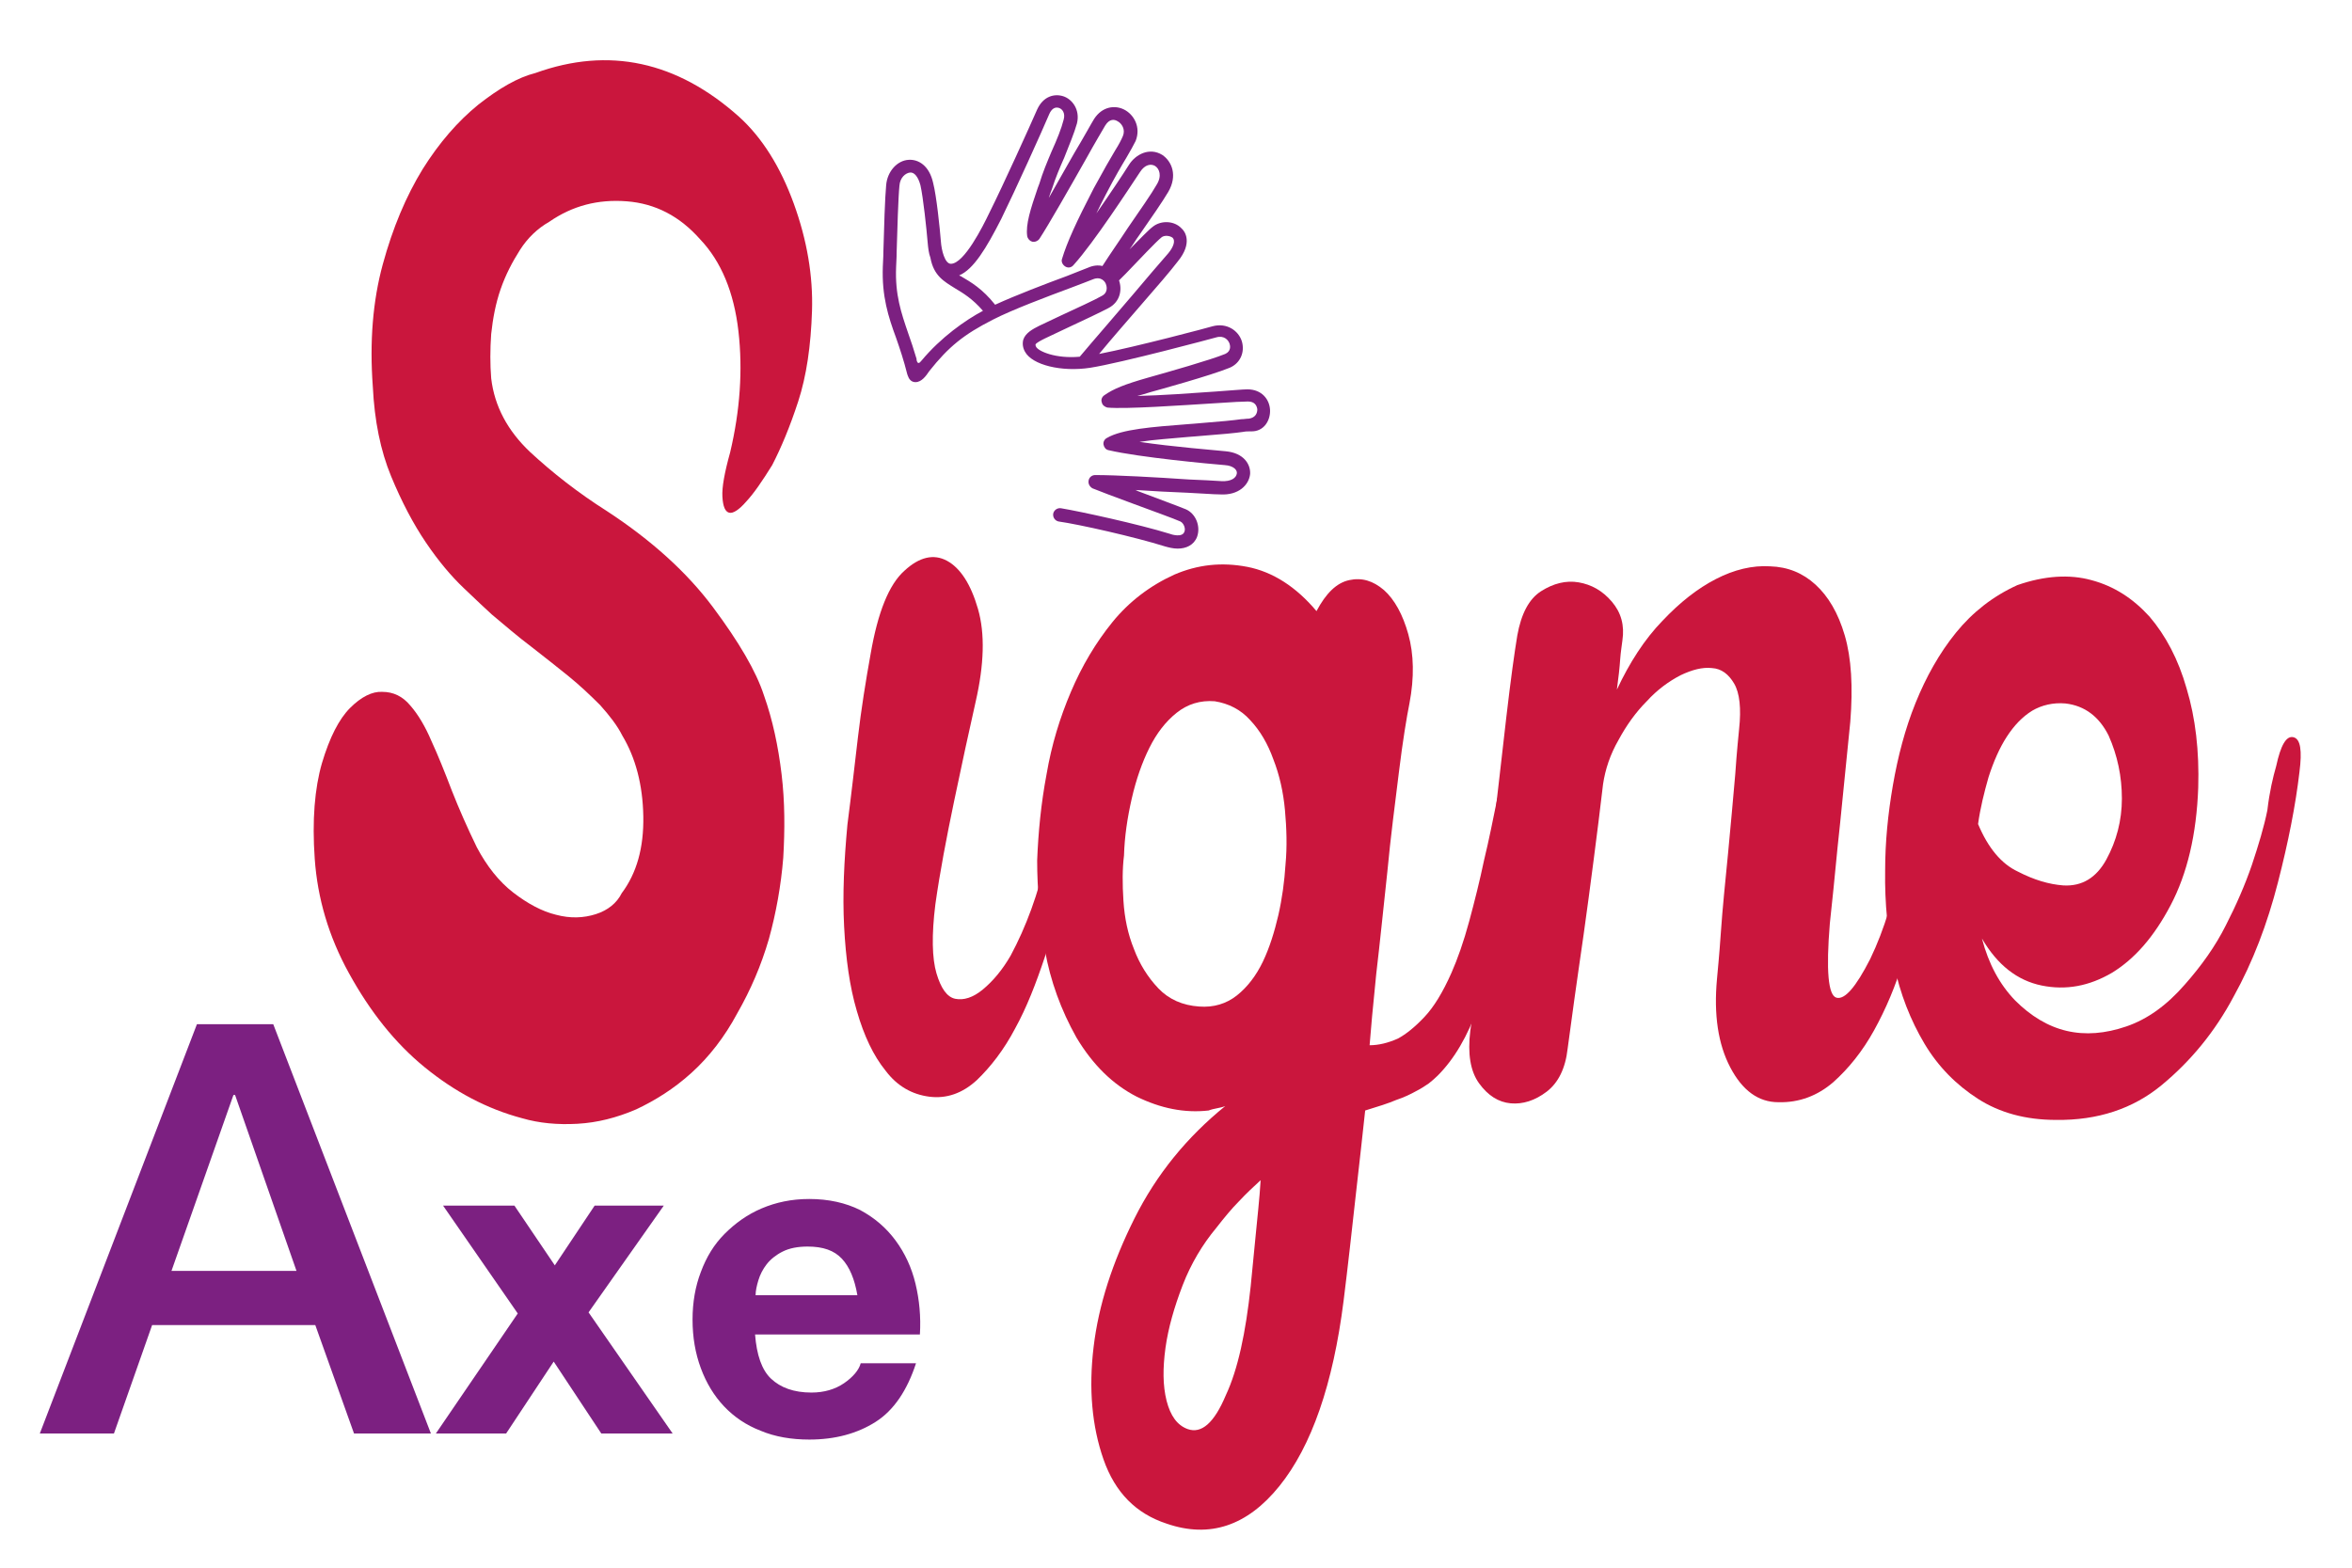
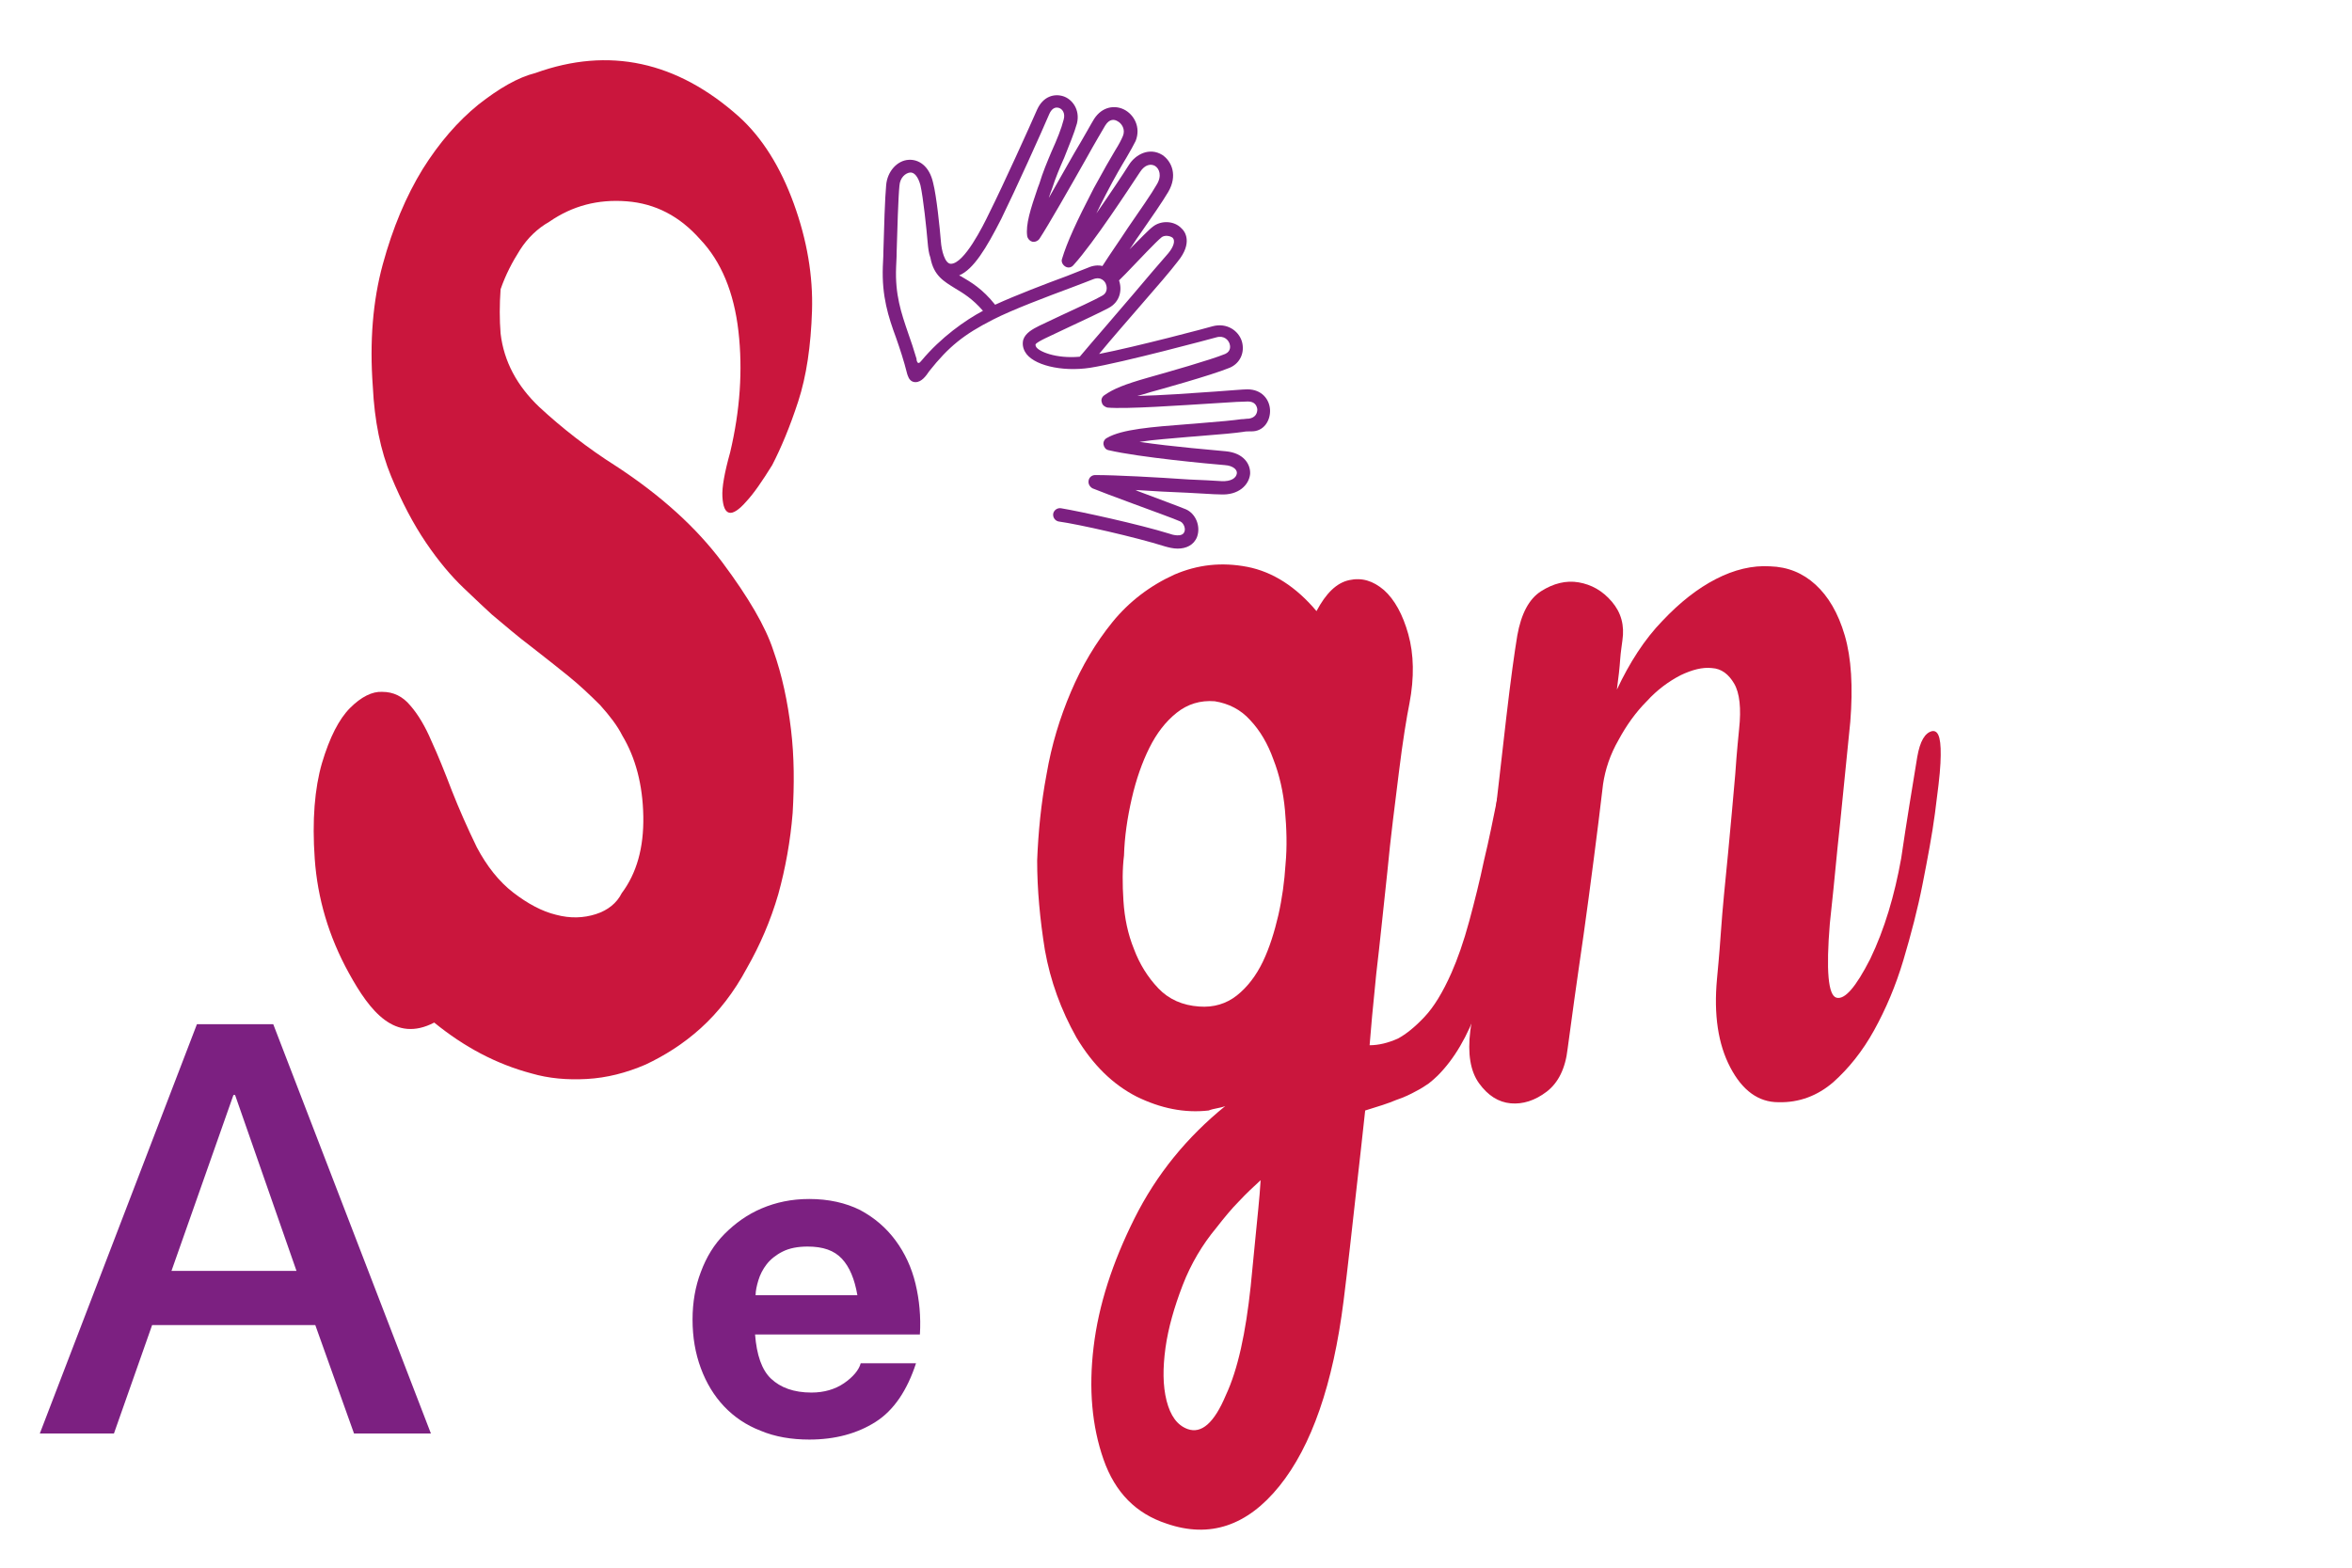
<svg xmlns="http://www.w3.org/2000/svg" version="1.1" id="Calque_2" x="0px" y="0px" viewBox="0 0 425.2 283.5" style="enable-background:new 0 0 425.2 283.5;" xml:space="preserve">
  <style type="text/css">
	.st0{fill:#CA163D;}
	.st1{fill:#7C2081;}
</style>
  <g>
    <g>
-       <path class="st0" d="M63.1,176c-3.7-6.7-5.7-13.6-6.2-20.7c-0.5-7,0-12.8,1.3-17.3c1.4-4.7,3.1-8,5.1-10c2-2,4-3,5.8-2.9    c2,0,3.7,0.8,5.1,2.5c1.4,1.6,2.7,3.8,3.8,6.4c1.2,2.6,2.4,5.6,3.7,9c1.3,3.3,2.8,6.7,4.5,10.2c1.8,3.4,4,6.2,6.6,8.2    c2.6,2,5.2,3.4,7.7,4c2.6,0.7,5,0.6,7.2-0.1c2.2-0.7,3.8-2,4.7-3.8c2.7-3.6,4-8.2,3.9-13.9c-0.1-5.7-1.4-10.6-3.8-14.6    c-0.9-1.8-2.3-3.6-4-5.5c-1.8-1.8-3.7-3.6-5.8-5.3c-2.1-1.7-4.4-3.5-6.7-5.3c-2.4-1.8-4.7-3.8-7.1-5.8c-1.2-1.1-2.9-2.7-5.1-4.8    c-2.2-2.1-4.5-4.8-6.8-8.2c-2.3-3.4-4.4-7.4-6.3-12c-1.9-4.6-3-10-3.3-16.2c-0.6-8.1,0-15.5,1.8-22.1c1.8-6.6,4.2-12.3,7.2-17.2    c3-4.8,6.4-8.7,10.1-11.7c3.7-2.9,7.1-4.9,10.3-5.7c13.3-4.8,25.6-2.1,36.8,7.9c4.2,3.8,7.5,9.1,9.9,15.7    c2.4,6.6,3.5,13.1,3.3,19.4c-0.2,6.3-1,11.8-2.5,16.4s-3.1,8.4-4.7,11.5c-1.8,2.9-3.3,5.1-4.7,6.6c-1.3,1.5-2.4,2.2-3.1,2    c-0.7-0.2-1.1-1.1-1.2-2.9c-0.1-1.7,0.4-4.4,1.4-8c1.8-7.6,2.3-14.9,1.5-21.9c-0.8-7-3.1-12.6-6.9-16.6c-3.7-4.2-8.1-6.5-13.3-6.9    c-5.2-0.4-9.8,0.8-14,3.7c-2.1,1.2-3.9,2.9-5.3,5.1c-1.4,2.2-2.6,4.5-3.5,7.1c-0.9,2.6-1.4,5.3-1.7,8.1c-0.2,2.8-0.2,5.5,0,8    c0.6,5.1,3,9.5,7,13.3c4.1,3.8,8.7,7.4,13.9,10.7c8.1,5.3,14.5,11.1,19.2,17.4c4.7,6.3,7.8,11.6,9.2,15.9    c1.6,4.5,2.6,9.3,3.2,14.3c0.6,5,0.6,10,0.3,15.1c-0.4,5-1.3,10-2.6,14.7c-1.4,4.8-3.3,9.2-5.7,13.4c-2.3,4.3-5.1,7.9-8.3,10.8    c-3.2,2.9-6.6,5-10,6.6c-3.5,1.5-7,2.4-10.6,2.6c-3.6,0.2-6.9-0.1-10-1c-6.4-1.7-12.2-4.8-17.6-9.2    C71.4,188.6,66.9,182.9,63.1,176z" />
-       <path class="st0" d="M193.5,135.3c0.5-2.7,1.5-4.2,2.8-4.3c1.3-0.2,1.6,1.7,1,5.6c-0.4,2.2-0.9,5.3-1.6,9.2    c-0.7,3.9-1.6,8.2-2.7,12.9c-1.2,4.7-2.5,9.4-4.1,14.3c-1.6,4.8-3.3,9.2-5.4,13c-2,3.8-4.4,6.9-6.9,9.3c-2.6,2.4-5.5,3.4-8.6,3    c-3.1-0.4-5.8-1.9-7.9-4.7c-2.2-2.7-3.9-6.3-5.2-10.8c-1.3-4.4-2-9.5-2.3-15.3c-0.3-5.8,0-11.9,0.6-18.4    c0.7-5.4,1.3-10.7,1.9-15.8c0.6-5.1,1.4-10.1,2.3-15.1c1.3-7.5,3.3-12.5,6.1-15c2.7-2.5,5.3-3.1,7.7-1.8c2.4,1.3,4.3,4.2,5.6,8.7    c1.3,4.5,1.1,10.1-0.4,16.7c-1.2,5.3-2.5,11.3-3.9,18c-1.4,6.7-2.6,13-3.4,18.7c-0.7,5.6-0.6,9.8,0.2,12.5    c0.8,2.7,1.9,4.3,3.4,4.6c1.5,0.3,3.2-0.2,5-1.7c1.8-1.5,3.5-3.5,5-6.1c2.8-5.2,5-11.2,6.5-17.9    C190.6,148.1,192.1,141.6,193.5,135.3z" />
+       <path class="st0" d="M63.1,176c-3.7-6.7-5.7-13.6-6.2-20.7c-0.5-7,0-12.8,1.3-17.3c1.4-4.7,3.1-8,5.1-10c2-2,4-3,5.8-2.9    c2,0,3.7,0.8,5.1,2.5c1.4,1.6,2.7,3.8,3.8,6.4c1.2,2.6,2.4,5.6,3.7,9c1.3,3.3,2.8,6.7,4.5,10.2c1.8,3.4,4,6.2,6.6,8.2    c2.6,2,5.2,3.4,7.7,4c2.6,0.7,5,0.6,7.2-0.1c2.2-0.7,3.8-2,4.7-3.8c2.7-3.6,4-8.2,3.9-13.9c-0.1-5.7-1.4-10.6-3.8-14.6    c-0.9-1.8-2.3-3.6-4-5.5c-1.8-1.8-3.7-3.6-5.8-5.3c-2.1-1.7-4.4-3.5-6.7-5.3c-2.4-1.8-4.7-3.8-7.1-5.8c-1.2-1.1-2.9-2.7-5.1-4.8    c-2.2-2.1-4.5-4.8-6.8-8.2c-2.3-3.4-4.4-7.4-6.3-12c-1.9-4.6-3-10-3.3-16.2c-0.6-8.1,0-15.5,1.8-22.1c1.8-6.6,4.2-12.3,7.2-17.2    c3-4.8,6.4-8.7,10.1-11.7c3.7-2.9,7.1-4.9,10.3-5.7c13.3-4.8,25.6-2.1,36.8,7.9c4.2,3.8,7.5,9.1,9.9,15.7    c2.4,6.6,3.5,13.1,3.3,19.4c-0.2,6.3-1,11.8-2.5,16.4s-3.1,8.4-4.7,11.5c-1.8,2.9-3.3,5.1-4.7,6.6c-1.3,1.5-2.4,2.2-3.1,2    c-0.7-0.2-1.1-1.1-1.2-2.9c-0.1-1.7,0.4-4.4,1.4-8c1.8-7.6,2.3-14.9,1.5-21.9c-0.8-7-3.1-12.6-6.9-16.6c-3.7-4.2-8.1-6.5-13.3-6.9    c-5.2-0.4-9.8,0.8-14,3.7c-2.1,1.2-3.9,2.9-5.3,5.1c-1.4,2.2-2.6,4.5-3.5,7.1c-0.2,2.8-0.2,5.5,0,8    c0.6,5.1,3,9.5,7,13.3c4.1,3.8,8.7,7.4,13.9,10.7c8.1,5.3,14.5,11.1,19.2,17.4c4.7,6.3,7.8,11.6,9.2,15.9    c1.6,4.5,2.6,9.3,3.2,14.3c0.6,5,0.6,10,0.3,15.1c-0.4,5-1.3,10-2.6,14.7c-1.4,4.8-3.3,9.2-5.7,13.4c-2.3,4.3-5.1,7.9-8.3,10.8    c-3.2,2.9-6.6,5-10,6.6c-3.5,1.5-7,2.4-10.6,2.6c-3.6,0.2-6.9-0.1-10-1c-6.4-1.7-12.2-4.8-17.6-9.2    C71.4,188.6,66.9,182.9,63.1,176z" />
      <path class="st0" d="M272.4,136.5c0.4-2.7,1.2-4.2,2.5-4.6c1.3-0.3,1.7,1.6,1.4,5.6c-0.3,2.7-0.7,6.6-1.3,11.7    c-0.6,5.1-1.6,10.6-2.9,16.3c-1.3,5.8-2.9,11.3-4.9,16.6c-1.9,5.3-4.3,9.4-7.3,12.4c-0.5,0.5-1.1,1-1.6,1.4    c-0.6,0.4-1.3,0.9-2.3,1.4c-0.9,0.5-2.1,1.1-3.6,1.6c-1.4,0.6-3.3,1.2-5.6,1.9c-0.4,3.9-1,9-1.7,15.3c-0.7,6.3-1.4,12.7-2.2,19.1    c-1.9,15.1-5.8,26.3-11.6,33.5c-5.8,7.2-12.6,9.5-20.4,6.8c-5.5-1.8-9.3-5.6-11.4-11.6c-2.1-6-2.7-12.8-1.8-20.3    c0.9-7.6,3.4-15.3,7.4-23.3c4-8,9.5-14.7,16.4-20.3c-0.5,0.2-1,0.3-1.5,0.4c-0.5,0.1-1,0.2-1.5,0.4c-4.4,0.5-8.7-0.4-13-2.5    c-4.3-2.2-7.9-5.7-10.9-10.7c-2.8-5-4.7-10.2-5.7-15.8c-0.9-5.6-1.4-11-1.4-16.2c0.2-5.1,0.7-10.3,1.7-15.6    c0.9-5.3,2.4-10.2,4.4-14.9c2-4.7,4.5-8.9,7.5-12.6c3-3.7,6.8-6.6,11.2-8.6c4.2-1.8,8.5-2.3,13.2-1.4c4.6,0.9,8.8,3.6,12.5,8    c1.7-3.2,3.6-5.1,5.9-5.6c2.3-0.5,4.3,0.1,6.3,1.8c1.9,1.7,3.4,4.4,4.4,8c1,3.6,1.1,7.8,0.2,12.5c-0.5,2.5-1.2,6.7-1.9,12.4    c-0.7,5.7-1.5,11.7-2.1,18.1c-0.7,6.4-1.3,12.5-2,18.4c-0.6,5.9-1,10.2-1.2,12.9c1.6,0,3.3-0.4,5.1-1.2c1.5-0.8,3.1-2.1,4.8-3.9    c1.7-1.8,3.3-4.4,4.9-8c1.1-2.5,2.2-5.6,3.2-9.3c1-3.7,1.9-7.3,2.7-11.1c0.9-3.7,1.6-7.3,2.3-10.7    C271.5,141.5,272,138.7,272.4,136.5z M232.4,156.3c0.3-3.2,0.2-6.5-0.1-9.8c-0.3-3.3-1-6.4-2.1-9.2c-1-2.8-2.4-5.2-4.2-7.1    c-1.7-1.9-3.9-3-6.4-3.4c-2.6-0.2-4.9,0.5-6.9,2.1c-2,1.6-3.6,3.7-4.9,6.3c-1.3,2.6-2.4,5.7-3.2,9.2c-0.8,3.5-1.3,6.9-1.4,10.3    c-0.3,2.4-0.3,5.1-0.1,8.2c0.2,3.1,0.8,6,1.9,8.7c1,2.7,2.5,5.1,4.4,7.1c1.9,2,4.4,3.1,7.4,3.3c2.6,0.2,4.9-0.5,6.8-2    c1.9-1.5,3.5-3.6,4.7-6.1c1.2-2.5,2.1-5.4,2.8-8.4C231.8,162.4,232.2,159.4,232.4,156.3z M226.1,232.6c0.3-2.9,0.6-6,0.9-9.2    c0.3-3.2,0.7-6.6,0.9-10c-1.3,1.2-2.6,2.4-3.9,3.8c-1.3,1.3-2.7,3-4.1,4.8c-2.5,3-4.6,6.5-6.1,10.4c-1.5,3.9-2.6,7.7-3.1,11.3    c-0.5,3.7-0.5,6.8,0.2,9.6c0.7,2.7,1.9,4.4,3.8,5.1c2.5,0.9,4.8-1.1,6.9-6.1C223.8,247.6,225.2,241,226.1,232.6z" />
      <path class="st0" d="M346.6,136.9c0.5-2.9,1.4-4.4,2.7-4.7c1.3-0.2,1.7,1.7,1.5,5.8c-0.1,2.2-0.5,5.2-1,9.1    c-0.5,3.8-1.3,8-2.2,12.6c-0.9,4.6-2.1,9.2-3.5,13.9c-1.4,4.7-3.2,8.9-5.3,12.7c-2.1,3.8-4.6,6.9-7.4,9.4    c-2.8,2.4-6.1,3.7-9.9,3.6c-3.6,0-6.5-2.1-8.7-6.3c-2.2-4.2-3-9.5-2.4-16c0.1-1.2,0.4-4,0.7-8.4c0.3-4.4,0.8-9.2,1.3-14.3    c0.5-5.1,0.9-9.9,1.3-14.3c0.3-4.4,0.6-7.1,0.7-8.2c0.4-3.7,0.1-6.5-0.9-8.2c-1-1.7-2.3-2.7-4-2.8c-1.7-0.2-3.6,0.3-5.7,1.3    c-2.1,1.1-4.2,2.6-6.1,4.7c-2,2-3.7,4.4-5.1,7c-1.5,2.6-2.4,5.3-2.8,8c-0.5,4.4-1.1,9-1.7,13.7c-0.6,4.7-1.2,9.1-1.8,13.4    c-0.6,4.3-1.2,8.2-1.7,11.9c-0.5,3.7-0.9,6.6-1.2,8.8c-0.4,3.6-1.7,6.2-3.8,7.8c-2.1,1.6-4.3,2.3-6.5,2.1    c-2.2-0.2-4.1-1.4-5.7-3.6c-1.6-2.2-2.1-5.4-1.6-9.5c0.4-2.6,0.9-7.1,1.6-13.7c0.7-6.5,1.5-13.6,2.4-21.2    c0.9-7.6,1.7-14.8,2.5-21.7c0.8-6.9,1.5-11.9,2-14.9c0.7-3.9,2.1-6.6,4.3-8c2.2-1.4,4.5-2,6.8-1.6c2.3,0.4,4.3,1.5,6,3.5    c1.7,2,2.3,4.3,1.9,7c-0.1,0.9-0.3,2-0.4,3.4c-0.1,1.5-0.3,3.3-0.6,5.5c2.3-4.9,5-9.1,8.2-12.4c3.2-3.4,6.4-5.9,9.7-7.6    c3.3-1.7,6.6-2.5,9.8-2.3c3.2,0.1,5.9,1.2,8.2,3.3c2.3,2.1,4.1,5.1,5.3,9.2c1.2,4.1,1.5,9.3,1,15.6c-1,9.7-1.7,17.3-2.3,22.7    c-0.5,5.4-1,10-1.4,13.8c-0.7,8.5-0.3,13,1.2,13.4c1.5,0.4,3.5-1.9,6.1-7c2.6-5.4,4.4-11.5,5.6-18.2    C344.7,148.4,345.7,142.4,346.6,136.9z" />
-       <path class="st0" d="M411.5,138.5c0.8-3.7,1.8-5.5,3.1-5.2c1.3,0.3,1.6,2.4,1.1,6.3c-0.7,6-2,12.6-3.9,20    c-1.9,7.4-4.5,14.3-8,20.6c-3.4,6.4-7.8,11.7-13,16c-5.2,4.3-11.6,6.4-19.1,6.3c-5.5,0-10.2-1.3-14.1-3.8c-3.9-2.5-7.2-5.8-9.7-10    c-2.5-4.2-4.4-9-5.5-14.3c-1.1-5.4-1.7-11-1.6-17c0-5.1,0.5-10.2,1.4-15.4c0.9-5.2,2.2-10.2,4.1-14.9c1.9-4.7,4.3-9,7.3-12.7    c3-3.7,6.7-6.6,11.1-8.6c4.9-1.7,9.4-2,13.4-0.9c4.1,1.1,7.5,3.3,10.5,6.6c2.9,3.4,5.2,7.7,6.7,13c1.6,5.3,2.3,11.3,2.1,17.9    c-0.3,8.5-2,15.6-5,21.3c-3,5.7-6.5,9.7-10.6,12.2c-4.1,2.4-8.3,3.2-12.7,2.3c-4.4-0.9-8-3.7-10.8-8.5c1.2,4.6,3.2,8.3,6,11.2    c2.8,2.8,5.9,4.7,9.3,5.5c3.4,0.8,7,0.5,10.8-0.8c3.8-1.3,7.3-3.8,10.6-7.6c3-3.4,5.5-6.9,7.4-10.7c1.9-3.7,3.5-7.4,4.7-10.9    c1.2-3.6,2.2-6.9,2.8-9.9C410.3,143.1,410.9,140.6,411.5,138.5z M373.4,127.2c-2.2-0.2-4.3,0.3-6,1.3c-1.8,1.1-3.3,2.7-4.6,4.7    c-1.3,2-2.4,4.5-3.3,7.3c-0.8,2.8-1.5,5.6-1.9,8.5c1.8,4.3,4.2,7.2,7.2,8.6c2.9,1.5,5.6,2.3,8.2,2.5c3.4,0.2,6-1.4,7.8-4.7    c1.8-3.3,2.8-7,2.8-11c0-4-0.8-7.8-2.4-11.4C379.5,129.6,376.9,127.6,373.4,127.2z" />
    </g>
    <g>
      <path class="st1" d="M35.6,185.2h13.8l28.5,74H64L57,239.6H27.5l-6.9,19.6H7.2L35.6,185.2z M31,229.8h22.6l-11.1-31.8h-0.3    L31,229.8z" />
-       <path class="st1" d="M80.1,218H93l7.3,10.8l7.2-10.8H120l-13.6,19.3l15.2,21.9h-12.9l-8.6-13l-8.6,13H78.8l14.8-21.7L80.1,218z" />
      <path class="st1" d="M139.4,249.3c1.7,1.6,4.1,2.5,7.3,2.5c2.3,0,4.3-0.6,5.9-1.7c1.6-1.1,2.7-2.4,3-3.6h10    c-1.6,4.9-4,8.5-7.3,10.6c-3.3,2.1-7.3,3.2-12,3.2c-3.2,0-6.2-0.5-8.8-1.6c-2.6-1-4.8-2.5-6.6-4.4c-1.8-1.9-3.2-4.2-4.2-6.9    c-1-2.7-1.5-5.6-1.5-8.8c0-3.1,0.5-6,1.5-8.6c1-2.7,2.4-5,4.3-6.9c1.9-1.9,4.1-3.5,6.7-4.6c2.6-1.1,5.4-1.7,8.6-1.7    c3.5,0,6.6,0.7,9.2,2c2.6,1.4,4.7,3.2,6.4,5.5c1.7,2.3,2.9,4.9,3.6,7.8c0.7,2.9,1,6,0.8,9.2h-29.8    C136.8,245,137.7,247.7,139.4,249.3z M152.2,227.6c-1.4-1.5-3.4-2.2-6.2-2.2c-1.8,0-3.3,0.3-4.5,0.9c-1.2,0.6-2.2,1.4-2.9,2.3    c-0.7,0.9-1.2,1.9-1.5,2.9c-0.3,1-0.5,1.9-0.5,2.7h18.4C154.5,231.3,153.6,229.1,152.2,227.6z" />
    </g>
    <path class="st1" d="M229.6,74.1c-0.1-1.9-1.5-3.7-4.1-3.7c0,0,0,0,0,0c-0.8,0-2.9,0.2-5.8,0.4c-4.2,0.3-9.8,0.7-14.1,0.8   c0.7-0.2,1.5-0.4,2.4-0.7c1.1-0.3,10.9-3,14.3-4.4c1.9-0.8,2.8-2.8,2.2-4.8c-0.6-1.9-2.7-3.4-5.3-2.7c-0.6,0.2-13.8,3.7-20.5,5   c2.3-2.8,5.2-6.1,7.7-9c2.8-3.2,5.2-6,6.5-7.7c2.8-3.4,1.3-5.5,0.7-6c-1.3-1.4-3.7-1.5-5.2-0.3c-0.8,0.6-2.3,2.2-4.2,4.1   c0.6-0.8,1.1-1.7,1.7-2.5c2.3-3.3,4.3-6.2,5.3-7.9c1.7-2.9,0.7-5.5-1.1-6.7c-2.3-1.4-4.8-0.1-6,1.8c-1,1.6-3.4,5.2-5.9,8.8   c0.5-1.1,1.1-2.2,1.7-3.4c1.7-3.3,2.9-5.3,3.8-6.8c0.7-1.2,1.2-2.1,1.6-2.9c1-2.5-0.3-4.8-2.1-5.7c-1.6-0.8-3.9-0.6-5.4,1.7   c-0.5,0.8-1.8,3.2-3.6,6.2c-1.4,2.5-3.1,5.4-4.6,8.1c0.1-0.3,0.2-0.6,0.3-0.9l0.3-0.8c0.6-1.9,1.4-3.8,2.2-5.6   c0.9-2.3,1.8-4.4,2.3-6.2c0.6-2.5-0.9-4.4-2.5-4.9c-1.6-0.5-3.6,0-4.7,2.4c-1.4,3.2-6.1,13.6-8.7,18.8c-1.1,2.3-4.5,9.1-6.9,9.1   c-1.1,0-1.7-2.5-1.8-4c-0.2-2.5-0.8-8.3-1.4-10.6c-0.7-3.2-2.7-4.3-4.4-4.2c-2.1,0.1-3.9,2.1-4.1,4.6c-0.2,2-0.4,8-0.5,12   c0,1.2-0.1,2.2-0.1,2.7c-0.2,5.4,1,9.1,2.4,12.9c0.7,2,1.4,4.1,2,6.5c0,0.1,0.1,0.2,0.1,0.3c0.2,0.6,0.6,1.2,1.4,1.2   c1.1,0,1.9-1.1,2.5-2c3.5-4.4,6.2-6.6,11.5-9.3c3.5-1.8,9.9-4.2,14.2-5.8c1.8-0.7,3.2-1.2,3.9-1.5c1.5-0.6,2.2,0.5,2.3,0.8   c0.3,0.7,0.3,1.7-0.7,2.2c-1.2,0.7-4.7,2.3-7.5,3.6c-1.7,0.8-3.2,1.5-3.8,1.8c-1.2,0.6-2.5,1.3-2.9,2.5c-0.2,0.7-0.1,1.5,0.3,2.2   c1.3,2.4,6.6,3.7,11.8,2.9c5.7-0.9,22.1-5.3,22.8-5.5c1.4-0.4,2.2,0.5,2.4,1.2c0.1,0.3,0.3,1.3-0.8,1.8c-2.7,1.1-10.1,3.2-14,4.3   c-4.2,1.2-6.2,2-7.9,3.2c-0.4,0.3-0.6,0.8-0.4,1.3c0.1,0.5,0.6,0.8,1,0.9c3.4,0.3,13.2-0.4,19.7-0.8c2.8-0.2,5-0.3,5.7-0.3   c0,0,0,0,0,0c1.2,0,1.6,0.7,1.7,1.4c0,0.7-0.3,1.5-1.5,1.7c-0.5,0-0.9,0.1-1.4,0.1c-1.4,0.2-3.4,0.4-8.4,0.8l-1.3,0.1   c-6.4,0.5-11.9,0.9-14.6,2.5c-0.4,0.2-0.7,0.7-0.6,1.2c0.1,0.5,0.4,0.9,0.9,1c5.5,1.3,18.5,2.5,21,2.7c1.6,0.1,2.3,0.9,2.2,1.5   c-0.1,0.8-1,1.5-2.8,1.4c-1.4-0.1-3.5-0.2-5.9-0.3c-5.8-0.4-13.1-0.8-16.9-0.8c-0.6,0-1.1,0.4-1.2,1c-0.1,0.6,0.2,1.1,0.7,1.4   c1,0.4,4.1,1.6,7.4,2.8c3.5,1.3,7.4,2.7,8.5,3.2c0.6,0.3,1,1.3,0.7,1.9c-0.4,1-2.2,0.5-2.7,0.3c-5.5-1.7-16-4-19.6-4.6   c-0.7-0.1-1.3,0.4-1.4,1c-0.1,0.7,0.4,1.3,1,1.4c3.6,0.5,13.8,2.8,19.2,4.5c0.7,0.2,1.5,0.4,2.3,0.4c1.5,0,2.9-0.6,3.5-2.1   c0.7-1.9-0.2-4.2-2-5c-1.2-0.5-5-1.9-8.7-3.3c-0.1-0.1-0.3-0.1-0.4-0.2c3.1,0.2,6.5,0.4,9.4,0.5c2.4,0.1,4.6,0.3,5.9,0.3   c3.3,0.2,5.2-1.7,5.4-3.7c0.1-1.8-1.2-3.8-4.4-4.1c-1.9-0.2-9.6-0.8-15.6-1.7c2.5-0.4,5.7-0.6,8.9-0.9l1.3-0.1   c5.1-0.4,7.1-0.6,8.5-0.8c0.5-0.1,0.9-0.1,1.4-0.1C228.5,78.1,229.7,76,229.6,74.1z M166.6,65.2c-0.4,0.5-0.7,0.7-0.9-0.1   c0-0.1,0-0.1,0-0.2c-0.5-1.7-1-3.2-1.5-4.6c-1.3-3.8-2.4-7-2.2-12c0-0.5,0.1-1.5,0.1-2.8c0.1-3.7,0.3-10,0.5-11.9   c0.1-1.5,1.1-2.3,1.9-2.4c0.8-0.1,1.5,0.8,1.9,2.3c0.5,2.2,1.1,7.9,1.3,10.3c0.1,1.1,0.2,2,0.5,2.8c0.6,3.3,2.5,4.3,4.4,5.5   c1.5,0.9,3.2,1.9,5.1,4.1C174.5,57.9,170.1,61,166.6,65.2z M196.7,48.4c-0.7,0.3-2.1,0.8-3.8,1.5c-3.8,1.4-9.3,3.5-13,5.2   c-2.3-2.9-4.4-4.1-6.1-5.1c-0.1-0.1-0.3-0.1-0.4-0.2c2.6-1.1,4.9-4.9,7.6-10.2c2.6-5.3,7.3-15.7,8.7-19c0.4-0.9,1-1.3,1.7-1.1   c0.7,0.2,1.2,1,0.9,2.1c-0.4,1.6-1.2,3.6-2.2,5.8c-0.8,1.9-1.6,3.8-2.2,5.8l-0.3,0.8c-1.3,3.8-2.2,6.6-1.9,8.7   c0.1,0.5,0.5,0.9,0.9,1c0.5,0.1,1-0.1,1.3-0.5c1.7-2.6,5.4-9.1,8.4-14.4c1.6-2.9,3.1-5.4,3.5-6.1c0.8-1.3,1.7-1.1,2.2-0.8   c0.8,0.4,1.5,1.5,1,2.7c-0.3,0.7-0.7,1.5-1.4,2.6c-0.9,1.5-2.1,3.6-3.9,6.9c-3.1,6-4.8,9.7-5.7,12.7c-0.2,0.5,0.1,1.1,0.6,1.4   c0.5,0.3,1.1,0.2,1.5-0.3c3.7-4.1,10-13.8,12-16.8c0.9-1.4,2-1.5,2.7-1.1c0.8,0.5,1.3,1.8,0.3,3.4c-0.9,1.6-3,4.6-5.2,7.8   c-1.5,2.3-3.2,4.7-4.6,6.9C198.5,47.9,197.6,48,196.7,48.4z M187.3,62.7c-0.1-0.2-0.1-0.3-0.1-0.4c0.1-0.3,1.1-0.8,1.7-1.1   c0.6-0.3,2.1-1,3.8-1.8c2.8-1.3,6.4-3,7.7-3.7c2.1-1.1,2.5-3.3,1.9-5c0.4-0.4,0.8-0.8,1.2-1.2c2.6-2.7,5.5-5.8,6.5-6.6   c0.5-0.4,1.5-0.3,2,0.1c0.5,0.5,0.2,1.6-0.8,2.8c-1.4,1.6-3.9,4.5-6.5,7.6c-3.3,3.9-6.9,8-9.5,11.1   C190.8,64.9,187.7,63.5,187.3,62.7z" />
  </g>
</svg>